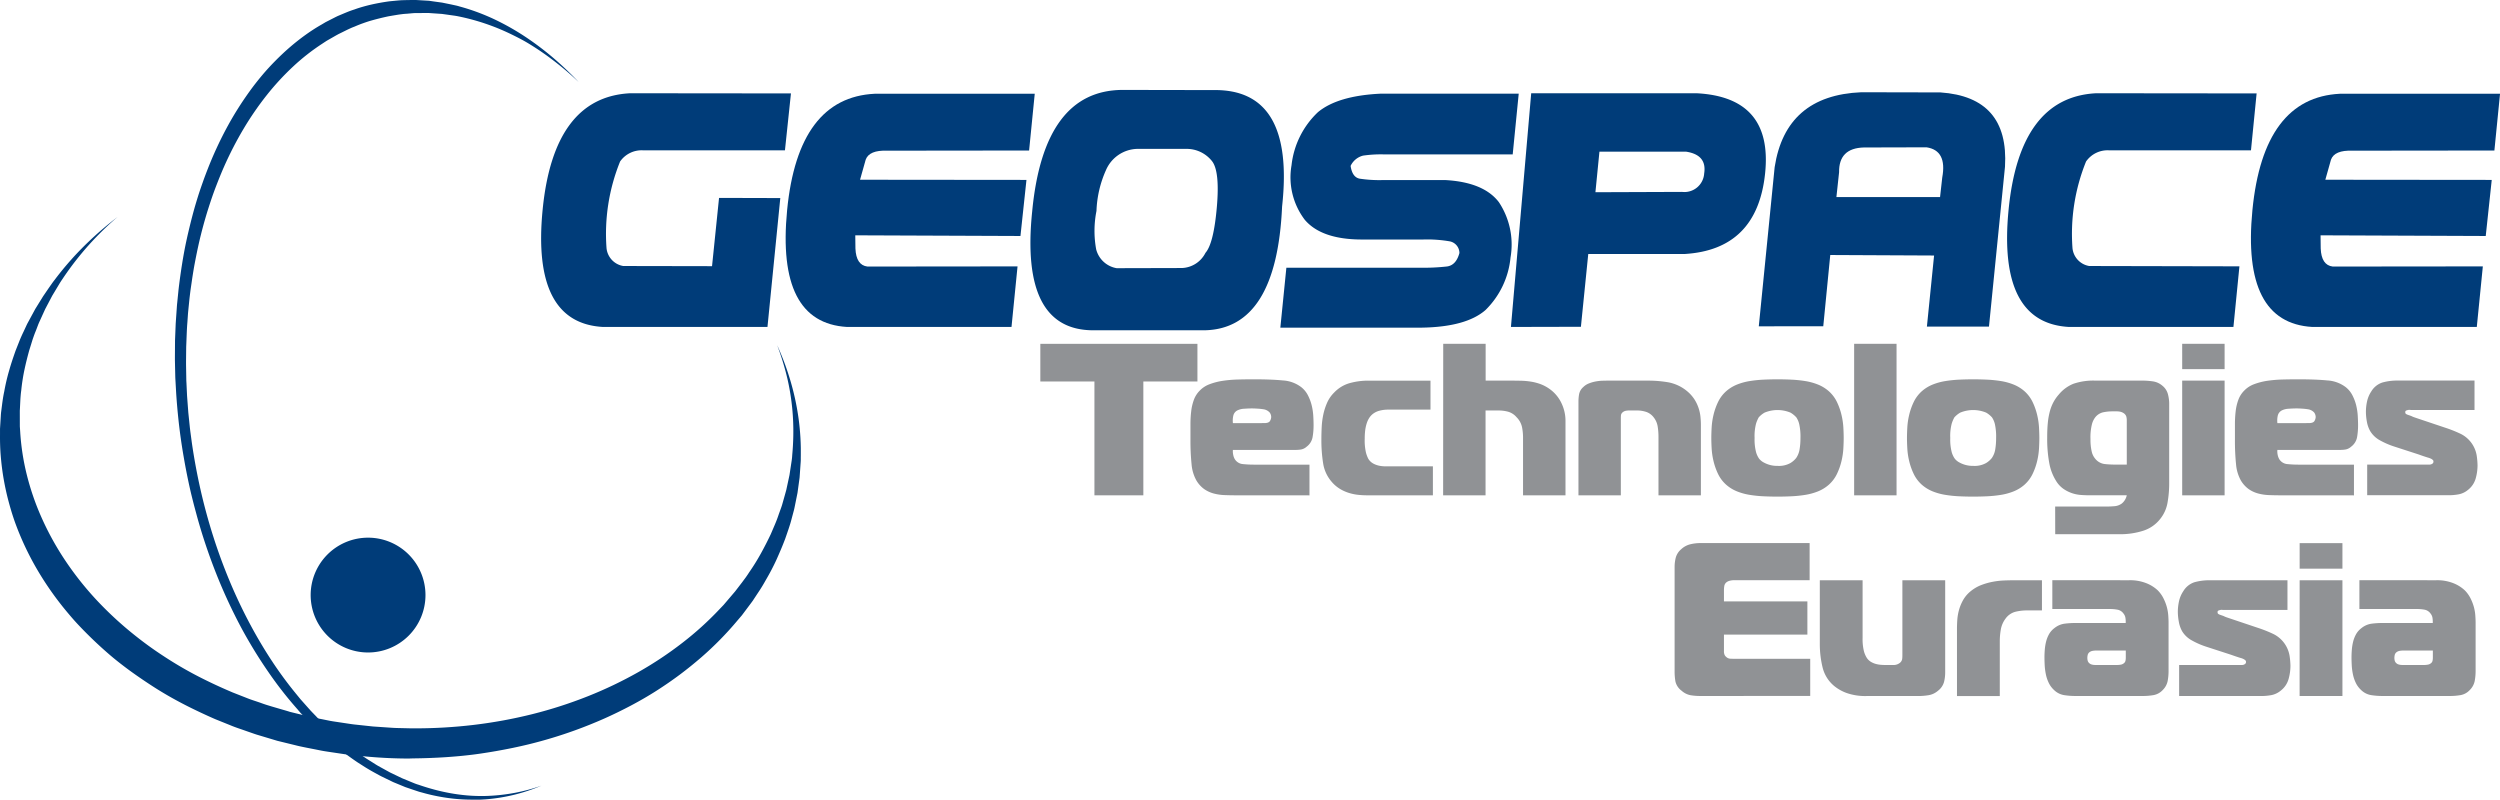
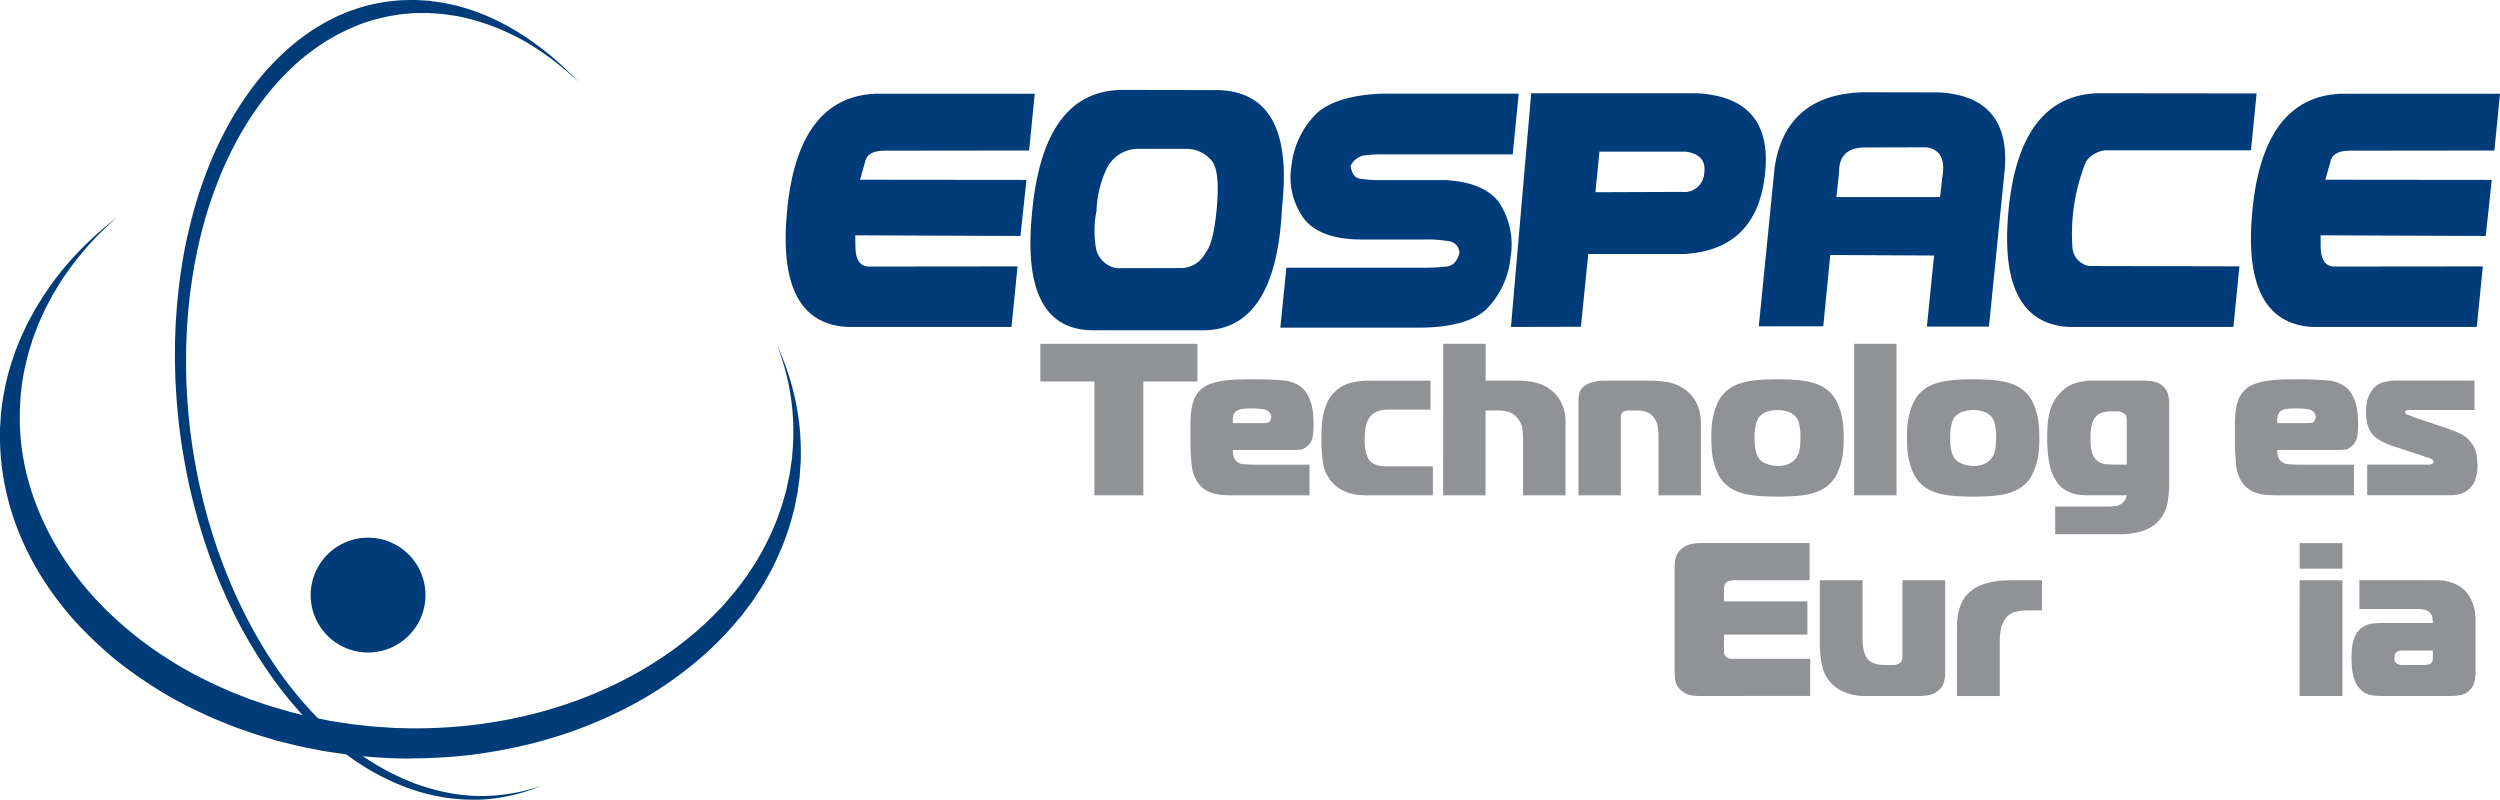
<svg xmlns="http://www.w3.org/2000/svg" width="221.534" height="70.863">
  <defs>
    <clipPath id="clip-path">
      <path id="Rectangle_980" data-name="Rectangle 980" fill="none" d="M0 0h70.963v47.989H0z" />
    </clipPath>
    <clipPath id="clip-path-2">
      <path id="Rectangle_981" data-name="Rectangle 981" fill="none" d="M0 0h35.765v70.863H0z" />
    </clipPath>
  </defs>
  <g id="logo_contact-eurasia" transform="translate(-17.842 -13.74)">
    <path id="Path_2111" data-name="Path 2111" d="M296.906 117.809v-10.087h-4.794v-3.337h13.921v3.337h-4.793v10.087z" transform="translate(-182.082 -60.177)" fill="#909295" />
    <path id="Path_2112" data-name="Path 2112" d="M335.825 124.021q-.575 0-1.093-.02a4.31 4.31 0 01-.978-.143 2.7 2.7 0 01-.844-.393 2.539 2.539 0 01-.69-.767 3.551 3.551 0 01-.422-1.41 20.813 20.813 0 01-.1-2.233v-1.323a9.611 9.611 0 01.068-1.179 4.405 4.405 0 01.239-1.007 2.24 2.24 0 01.518-.805 2.321 2.321 0 01.873-.566 5.631 5.631 0 011.16-.3 11.036 11.036 0 011.332-.115q.7-.019 1.429-.019 1.55 0 2.568.1a2.971 2.971 0 011.63.595 2.177 2.177 0 01.585.71 3.987 3.987 0 01.335.882 5.039 5.039 0 01.144.931c.02.312.029.61.029.891a5.978 5.978 0 01-.087 1.007 1.343 1.343 0 01-.526.853 1.028 1.028 0 01-.489.249 3.105 3.105 0 01-.508.039h-5.54a1.463 1.463 0 00.03.441 1.162 1.162 0 00.143.384.925.925 0 00.719.431 9.356 9.356 0 00.968.048h4.926v2.723zm2.414-6.4q.4 0 .508-.192a.73.73 0 00.106-.345.69.69 0 00-.135-.4.91.91 0 00-.556-.288 5.132 5.132 0 00-.536-.057 8.408 8.408 0 00-.459-.018q-.326 0-.709.028a1.492 1.492 0 00-.595.144.694.694 0 00-.364.45 1.948 1.948 0 00-.039.681z" transform="translate(-208.365 -66.389)" fill="#909295" />
    <path id="Path_2113" data-name="Path 2113" d="M370.217 124.248q-.326 0-.719-.039a4.319 4.319 0 01-.815-.162 3.658 3.658 0 01-.824-.365 3.016 3.016 0 01-.748-.643 3.24 3.24 0 01-.748-1.63 13 13 0 01-.154-2.109q0-.556.029-1.122a6.992 6.992 0 01.144-1.1 5.323 5.323 0 01.336-1.036 2.925 2.925 0 01.623-.9 3.032 3.032 0 011.371-.834 6.187 6.187 0 011.7-.221h5.465v2.569h-3.72a2.955 2.955 0 00-.815.1 1.6 1.6 0 00-.556.268 1.448 1.448 0 00-.354.393 2.03 2.03 0 00-.211.47 3.438 3.438 0 00-.134.633 6.086 6.086 0 00-.038.709 4.766 4.766 0 00.115 1.255 2.9 2.9 0 00.192.509 1.169 1.169 0 00.432.431 1.915 1.915 0 00.537.2 2.746 2.746 0 00.547.057h4.218v2.57z" transform="translate(-231.274 -66.617)" fill="#909295" />
    <path id="Path_2114" data-name="Path 2114" d="M398.327 104.385h3.759v3.26h2.243q.422 0 .863.01a6.591 6.591 0 01.883.076 4.578 4.578 0 01.862.22 3.465 3.465 0 01.825.441 3.224 3.224 0 011.055 1.276 3.612 3.612 0 01.345 1.505v6.635H405.4v-5.177a4.845 4.845 0 00-.086-.844 1.759 1.759 0 00-.489-.9 1.536 1.536 0 00-.758-.489 3.209 3.209 0 00-.8-.106h-1.189v7.517h-3.759z" transform="translate(-252.596 -60.177)" fill="#909295" />
    <path id="Path_2115" data-name="Path 2115" d="M433.98 115.907a3.7 3.7 0 01.058-.623 1.116 1.116 0 01.364-.623 1.46 1.46 0 01.5-.326 3.211 3.211 0 01.594-.173 4.112 4.112 0 01.6-.068c.2-.005.373-.009.527-.009h3.528a10.746 10.746 0 011.755.144 3.647 3.647 0 011.659.757 3.241 3.241 0 01.671.729 3.43 3.43 0 01.383.787 3.585 3.585 0 01.172.786q.038.384.038.71v6.251h-3.758v-5.159a5.615 5.615 0 00-.076-.969 1.747 1.747 0 00-.346-.776 1.424 1.424 0 00-.613-.469 2.581 2.581 0 00-.94-.145h-.671a1.367 1.367 0 00-.259.029.586.586 0 00-.259.124.418.418 0 00-.162.279c-.007.1-.01.195-.01.3v6.789h-3.755z" transform="translate(-276.265 -66.617)" fill="#909295" />
    <path id="Path_2116" data-name="Path 2116" d="M476.1 113.771a10.656 10.656 0 011.228.125 5.272 5.272 0 011.121.306 3.344 3.344 0 01.949.575 3.033 3.033 0 01.748.988 5.635 5.635 0 01.4 1.142 6.4 6.4 0 01.163 1.112c.02.358.029.665.029.92s-.009.563-.029.92a6.4 6.4 0 01-.163 1.113 5.608 5.608 0 01-.4 1.141 3.033 3.033 0 01-.748.988 3.313 3.313 0 01-.949.575 5.232 5.232 0 01-1.121.306 10.577 10.577 0 01-1.228.125q-.633.029-1.227.029-.614 0-1.237-.029a10.549 10.549 0 01-1.219-.125 5.241 5.241 0 01-1.121-.306 3.336 3.336 0 01-.949-.575 3.056 3.056 0 01-.748-.988 5.647 5.647 0 01-.4-1.141 6.337 6.337 0 01-.162-1.113c-.02-.357-.029-.665-.029-.92s.009-.562.029-.92a6.335 6.335 0 01.162-1.112 5.675 5.675 0 01.4-1.142 3.056 3.056 0 01.748-.988 3.367 3.367 0 01.949-.575 5.281 5.281 0 011.121-.306 10.628 10.628 0 011.219-.125q.622-.028 1.237-.029.594 0 1.227.029m-3.135 6.4a1.99 1.99 0 00.24.547.942.942 0 00.125.153 1.294 1.294 0 00.307.23 2.563 2.563 0 00.5.211 2.419 2.419 0 00.738.1 2.08 2.08 0 001.14-.25 1.943 1.943 0 00.508-.441 1.874 1.874 0 00.307-.776 6.041 6.041 0 00.077-1.008 5.1 5.1 0 00-.106-1.208 1.851 1.851 0 00-.259-.614 2.125 2.125 0 00-.517-.421 2.994 2.994 0 00-2.3 0 2.12 2.12 0 00-.518.421 2.979 2.979 0 00-.23.537 4.321 4.321 0 00-.134 1.284 4.462 4.462 0 00.124 1.237" transform="translate(-299.52 -66.389)" fill="#909295" />
    <path id="Rectangle_979" data-name="Rectangle 979" transform="translate(182.144 44.208)" fill="#909295" d="M0 0h3.758v13.423H0z" />
    <path id="Path_2117" data-name="Path 2117" d="M527.673 113.771a10.651 10.651 0 011.227.125 5.266 5.266 0 011.121.306 3.352 3.352 0 01.95.575 3.047 3.047 0 01.748.988 5.666 5.666 0 01.4 1.142 6.4 6.4 0 01.163 1.112c.019.358.029.665.029.92s-.009.563-.029.92a6.405 6.405 0 01-.163 1.113 5.638 5.638 0 01-.4 1.141 3.047 3.047 0 01-.748.988 3.321 3.321 0 01-.95.575 5.226 5.226 0 01-1.121.306 10.572 10.572 0 01-1.227.125q-.633.029-1.227.029-.614 0-1.237-.029a10.519 10.519 0 01-1.218-.125 5.247 5.247 0 01-1.122-.306 3.338 3.338 0 01-.949-.575 3.056 3.056 0 01-.747-.988 5.594 5.594 0 01-.4-1.141 6.334 6.334 0 01-.163-1.113q-.03-.536-.029-.92c0-.255.009-.562.029-.92a6.332 6.332 0 01.163-1.112 5.621 5.621 0 01.4-1.142 3.056 3.056 0 01.747-.988 3.369 3.369 0 01.949-.575 5.287 5.287 0 011.122-.306 10.6 10.6 0 011.218-.125q.622-.028 1.237-.029.594 0 1.227.029m-3.135 6.4a2 2 0 00.24.547 1 1 0 00.125.153 1.287 1.287 0 00.307.23 2.559 2.559 0 00.5.211 2.42 2.42 0 00.738.1 2.081 2.081 0 001.141-.25 1.927 1.927 0 00.508-.441 1.873 1.873 0 00.307-.776 6.091 6.091 0 00.076-1.008 5.131 5.131 0 00-.105-1.208 1.856 1.856 0 00-.259-.614 2.134 2.134 0 00-.518-.421 2.995 2.995 0 00-2.3 0 2.131 2.131 0 00-.518.421 3 3 0 00-.23.537 4.3 4.3 0 00-.134 1.284 4.454 4.454 0 00.124 1.237" transform="translate(-333.755 -66.389)" fill="#909295" />
    <path id="Path_2118" data-name="Path 2118" d="M558.253 125.245h4.524c.2 0 .438-.009.7-.029a1.29 1.29 0 00.681-.24 1.273 1.273 0 00.44-.729h-3.24c-.268 0-.54-.009-.815-.029a3.158 3.158 0 01-.806-.163 3.1 3.1 0 01-.757-.384 2.341 2.341 0 01-.651-.709 4.453 4.453 0 01-.6-1.582 11.9 11.9 0 01-.182-2.253q0-.748.057-1.313a6.2 6.2 0 01.182-1.017 3.862 3.862 0 01.317-.806 3.643 3.643 0 01.479-.681 3.253 3.253 0 011.3-.95 5.516 5.516 0 011.918-.277h4.18a6.645 6.645 0 01.92.067 1.668 1.668 0 01.863.393 1.434 1.434 0 01.489.767 3.376 3.376 0 01.106.767v7.038a9.808 9.808 0 01-.154 1.821 3.149 3.149 0 01-.652 1.418 3.111 3.111 0 01-1.5 1.035 6.692 6.692 0 01-2.1.307h-5.694zm6.346-7.631a1.233 1.233 0 00-.047-.365.58.58 0 00-.24-.287.9.9 0 00-.3-.124 1.493 1.493 0 00-.3-.029h-.412a3.857 3.857 0 00-.805.086 1.245 1.245 0 00-.71.47 1.721 1.721 0 00-.268.566 4.72 4.72 0 00-.134 1.332 4.643 4.643 0 00.106 1.093 1.479 1.479 0 00.316.652 1.266 1.266 0 00.843.47 8.732 8.732 0 00.882.048h1.07z" transform="translate(-358.296 -66.617)" fill="#909295" />
-     <path id="Path_2119" data-name="Path 2119" d="M593.141 104.385h3.759v2.244h-3.758zm0 3.26h3.759v10.163h-3.758z" transform="translate(-381.928 -60.177)" fill="#909295" />
    <path id="Path_2120" data-name="Path 2120" d="M611.183 124.021q-.575 0-1.093-.02a4.315 4.315 0 01-.978-.143 2.7 2.7 0 01-.844-.393 2.535 2.535 0 01-.69-.767 3.55 3.55 0 01-.421-1.41 20.628 20.628 0 01-.1-2.233v-1.323a9.614 9.614 0 01.067-1.179 4.372 4.372 0 01.24-1.007 2.225 2.225 0 01.518-.805 2.322 2.322 0 01.872-.566 5.653 5.653 0 011.16-.3 11.05 11.05 0 011.333-.115q.7-.019 1.429-.019 1.553 0 2.569.1a2.973 2.973 0 011.63.595 2.194 2.194 0 01.585.71 4.037 4.037 0 01.336.882 5.212 5.212 0 01.143.931c.018.312.029.61.029.891a6 6 0 01-.086 1.007 1.349 1.349 0 01-.527.853 1.027 1.027 0 01-.489.249 3.093 3.093 0 01-.508.039h-5.541a1.5 1.5 0 00.028.441 1.19 1.19 0 00.144.384.926.926 0 00.719.431 9.352 9.352 0 00.968.048h4.928v2.723zm2.416-6.4q.4 0 .508-.192a.731.731 0 00.105-.345.7.7 0 00-.134-.4.912.912 0 00-.556-.288 5.145 5.145 0 00-.537-.057q-.307-.019-.46-.018-.326 0-.709.028a1.491 1.491 0 00-.595.144.7.7 0 00-.364.45 1.957 1.957 0 00-.038.681z" transform="translate(-391.169 -66.389)" fill="#909295" />
    <path id="Path_2121" data-name="Path 2121" d="M641.689 121.525h5.541a.415.415 0 00.23-.076.208.208 0 00.1-.192.176.176 0 00-.057-.144 1.494 1.494 0 00-.115-.086 1.556 1.556 0 00-.326-.124 16.723 16.723 0 01-.825-.279l-2.185-.709a7 7 0 01-1.247-.547 2.272 2.272 0 01-.843-.8 2.587 2.587 0 01-.3-.844 4.99 4.99 0 01-.086-.863 4.347 4.347 0 01.105-.949 2.582 2.582 0 01.374-.873 1.8 1.8 0 01.978-.786 4.864 4.864 0 011.381-.173h6.786v2.608h-5.523c-.064 0-.135 0-.21-.01a.578.578 0 00-.23.029.467.467 0 00-.125.048c-.032.019-.047.061-.047.124a.174.174 0 00.057.155.866.866 0 00.153.076c.116.038.2.068.25.086s.1.039.135.057a1.075 1.075 0 00.133.058c.051.02.135.048.25.087l2.569.862a11.281 11.281 0 011.389.556 2.618 2.618 0 011.391 1.9 6.869 6.869 0 01.076.881 4.35 4.35 0 01-.163 1.152 1.956 1.956 0 01-.68 1.015 1.826 1.826 0 01-.844.4 4.835 4.835 0 01-.825.077h-7.267z" transform="translate(-414.082 -66.617)" fill="#909295" />
-     <path id="Path_2122" data-name="Path 2122" d="M180.563 59.032h-14.6q-6.3-.37-5.325-10.369t7.762-10.339l14.244.015-.532 5.044h-12.553a2.324 2.324 0 00-2.056.991 17.074 17.074 0 00-1.2 7.691 1.785 1.785 0 001.479 1.568l7.869.015.621-6.05 5.428.015z" transform="translate(-94.713 -16.321)" fill="#003c79" />
    <path id="Path_2123" data-name="Path 2123" d="M244.975 59.12h-14.584q-6.271-.37-5.3-10.347t7.758-10.317h14.185l-.5 5.029-12.573.015q-1.6-.06-1.908.8l-.5 1.775 14.747.015-.532 4.97-14.637-.06.014 1.168q.059 1.479 1.065 1.6l13.3-.014z" transform="translate(-137.5 -16.408)" fill="#003c79" />
    <path id="Path_2124" data-name="Path 2124" d="M304.937 58.744h-9.822q-6.553.03-5.458-10.547 1.02-10.694 7.972-10.753l8.062.015q7.263-.133 6.109 10.325-.488 10.827-6.863 10.96m-9.615-7.189a2.262 2.262 0 001.819 1.686l5.8-.015a2.442 2.442 0 002.071-1.346q.725-.828 1.006-4.046t-.444-4.1a2.864 2.864 0 00-2.159-1.065h-4.468a3.1 3.1 0 00-2.751 1.879 9.635 9.635 0 00-.843 3.617 9.058 9.058 0 00-.029 3.395" transform="translate(-180.348 -15.736)" fill="#003c79" />
    <path id="Path_2125" data-name="Path 2125" d="M375.977 43.8h-11.464a11 11 0 00-1.8.111 1.682 1.682 0 00-1.1.91q.148 1.005.8 1.131a11.628 11.628 0 002.011.126h5.606q3.373.192 4.719 1.953a6.779 6.779 0 011.035 4.91 7.528 7.528 0 01-2.218 4.653q-1.718 1.5-5.666 1.56h-12.513l.533-5.31h11.891a18.517 18.517 0 002.345-.111q.806-.111 1.1-1.191a1.062 1.062 0 00-.821-1.028 11.7 11.7 0 00-2.4-.17h-5.415q-3.58 0-5.066-1.745a6.216 6.216 0 01-1.175-4.837 7.61 7.61 0 012.337-4.7q1.76-1.464 5.576-1.642h12.218z" transform="translate(-224.089 -16.38)" fill="#003c79" />
    <path id="Path_2126" data-name="Path 2126" d="M417.978 38.324h14.64q6.789.34 6.087 7.1t-7.137 7.145h-8.534l-.651 6.449-6.2.015zm5.691 8.771l7.677-.029a1.755 1.755 0 001.96-1.635q.258-1.649-1.605-1.93h-7.677z" transform="translate(-264.451 -16.321)" fill="#003c79" />
    <path id="Path_2127" data-name="Path 2127" d="M481.521 58.8l1.405-14.1q.977-6.359 7.677-6.641l7.01.015q6.093.414 5.725 6.582l-1.42 14.171h-5.5l.636-6.3-9.2-.045-.62 6.316zm7.115-13.653l-.237 2.2h9.185l.193-1.731q.444-2.4-1.391-2.677l-5.561.015q-2.219.06-2.189 2.19" transform="translate(-307.826 -16.145)" fill="#003c79" />
    <path id="Path_2128" data-name="Path 2128" d="M567.042 59.032h-14.6q-6.3-.37-5.325-10.369t7.765-10.339l14.215.015-.5 5.044h-12.56a2.323 2.323 0 00-2.055.991 17.065 17.065 0 00-1.2 7.691 1.784 1.784 0 001.479 1.568l13.312.029z" transform="translate(-351.288 -16.321)" fill="#003c79" />
    <path id="Path_2129" data-name="Path 2129" d="M631.278 59.12h-14.584q-6.272-.37-5.3-10.347t7.758-10.317h14.185l-.5 5.029-12.573.015q-1.6-.06-1.908.8l-.5 1.775 14.746.015-.532 4.97-14.637-.06.014 1.168q.059 1.479 1.066 1.6l13.3-.014z" transform="translate(-393.958 -16.408)" fill="#003c79" />
    <g id="Group_568" data-name="Group 568" transform="translate(17.842 32.967)">
      <g id="Group_567" data-name="Group 567" clip-path="url(#clip-path)">
        <path id="Path_2130" data-name="Path 2130" d="M54.059 118.932q-.58 0-1.162-.019c-.5-.014-1.007-.04-1.51-.073s-1.007-.076-1.51-.125-1.006-.106-1.508-.169l-1.5-.224a12.964 12.964 0 01-.728-.127l-.371-.075-.749-.146-.367-.075a13.554 13.554 0 01-.716-.166l-1.522-.372-1.851-.556-.166-.055-.722-.251a60.183 60.183 0 00-.471-.165l-.246-.084c-.117-.041-.233-.082-.347-.125s-.22-.084-.326-.129l-1.369-.552c-.431-.187-.869-.386-1.3-.589s-.86-.41-1.282-.626-.836-.436-1.243-.664-.815-.468-1.2-.706-.775-.493-1.155-.747-.751-.511-1.118-.772-.723-.529-1.073-.8-.7-.556-1.021-.832a36.586 36.586 0 01-2.768-2.651c-.283-.3-.559-.618-.819-.927a27.721 27.721 0 01-2.759-3.87 25.522 25.522 0 01-1.921-4.023c-.253-.679-.459-1.353-.641-2.03s-.33-1.35-.448-2.025-.2-1.341-.257-2-.077-1.325-.07-1.975v-.5l.074-1.2a8.6 8.6 0 01.019-.235c.02-.146.1-.791.123-.95s.044-.309.071-.463.054-.3.088-.452a17.617 17.617 0 01.427-1.833c.085-.3.177-.6.272-.891s.2-.589.3-.879l.337-.852a13.09 13.09 0 01.365-.824c.037-.077.262-.564.294-.632s.063-.129.1-.194l.659-1.217.693-1.119.51-.746.256-.366a7.828 7.828 0 01.254-.34A27.446 27.446 0 0125 73.816a30.362 30.362 0 012.563-2.327q.341-.276.694-.547a25.92 25.92 0 00-1.664 1.548 26.87 26.87 0 00-3.229 3.971 9.695 9.695 0 00-.241.37l-.651 1.085-.623 1.182-.538 1.181a5.348 5.348 0 00-.091.217s-.2.536-.23.6c-.057.138-.111.28-.161.423s-.1.281-.142.423-.259.832-.259.832c-.082.3-.157.585-.228.871s-.138.581-.2.873-.115.592-.161.89-.085.6-.114.9c-.02.135-.038.29-.051.446s-.024.306-.032.458l-.022.452c-.007.148-.014.3-.023.444v.254L19.6 89.5l.032.482a20.922 20.922 0 00.579 3.78 22.989 22.989 0 001.3 3.788 25.411 25.411 0 002.024 3.7 27.873 27.873 0 002.747 3.51 31.503 31.503 0 003.45 3.207c.622.498 1.291 1 1.965 1.46s1.393.922 2.116 1.346q.548.322 1.113.625t1.146.588q.58.286 1.173.556t1.2.528l1.232.484a9.794 9.794 0 00.629.23l.3.1.295.1c.193.072.4.145.624.214s.44.136.667.2l.682.2c.227.064.451.129.67.2l1.279.313a13.568 13.568 0 00.668.159l.667.135c.116.021.224.042.33.064l.333.068c.114.024.228.047.343.067s.235.041.354.057l1.331.2c.118.018.235.034.351.048l1.695.182 1.72.117c.117.007.233.012.351.017l1.363.032h.332a43.96 43.96 0 005.114-.301 41.916 41.916 0 005.253-.962 39.18 39.18 0 004.917-1.586 36.43 36.43 0 004.461-2.134 32.54 32.54 0 003.91-2.6A27.981 27.981 0 0081.6 105.7l.361-.378 1.023-1.2.634-.826c.1-.138.207-.276.307-.415s.2-.287.292-.433a18.846 18.846 0 001.046-1.681 29.743 29.743 0 00.879-1.715s.314-.73.374-.874.121-.292.176-.438.11-.3.158-.446l.225-.625a5.13 5.13 0 00.075-.23l.253-.894.116-.42.282-1.312L88 92.5c.01-.076.02-.151.027-.227s.014-.156.017-.235c.052-.554.084-1.129.095-1.692a20.884 20.884 0 00-.489-4.927c-.118-.524-.255-1.038-.41-1.551s-.322-1-.507-1.5l-.027-.071.121.269a24.261 24.261 0 011.094 3.014 22.677 22.677 0 01.687 3.233 21.828 21.828 0 01.194 3.434v.223c0 .068-.005.142-.01.211l-.095 1.355-.185 1.348-.271 1.343a4.53 4.53 0 01-.05.212l-.188.7c-.039.158-.081.308-.126.459s-.095.3-.145.454-.32.932-.32.932c-.112.29-.233.6-.361.9s-.262.612-.4.918-.29.608-.447.91-.33.611-.5.9a14.231 14.231 0 01-.541.904s-.5.755-.6.911c-.041.057-.093.13-.146.2l-.833 1.112-.351.411a28.825 28.825 0 01-3.243 3.31c-.599.517-1.242 1.04-1.9 1.532s-1.362.977-2.078 1.434-1.482.9-2.254 1.308-1.591.81-2.416 1.175-1.7.715-2.561 1.027a39.779 39.779 0 01-4.081 1.233c-.471.115-.941.22-1.416.319a50.276 50.276 0 01-2.9.511c-.488.072-.979.13-1.471.181s-.991.092-1.489.126-1 .059-1.5.078-1.006.031-1.511.036z" transform="translate(-17.842 -70.942)" fill="#003c79" />
      </g>
    </g>
    <g id="Group_570" data-name="Group 570" transform="translate(33.339 13.74)">
      <g id="Group_569" data-name="Group 569" clip-path="url(#clip-path-2)">
        <path id="Path_2131" data-name="Path 2131" d="M90.3 84.6a16.006 16.006 0 01-1.632-.084 16.761 16.761 0 01-2.855-.556c-.074-.018-.129-.034-.183-.049s-.111-.033-.168-.053l-.37-.123-.728-.248-1.075-.444-1.056-.513-.165-.086-.547-.3a16.55 16.55 0 01-.705-.414l-.714-.456a29.694 29.694 0 01-2.062-1.533 18.885 18.885 0 01-.671-.579c-.122-.1-.231-.2-.339-.3s-.22-.2-.329-.308l-.669-.644-.313-.325-.649-.685-.3-.353a33.793 33.793 0 01-2.415-3.077c-.379-.546-.759-1.115-1.122-1.693s-.72-1.18-1.06-1.784-.672-1.24-.987-1.876a47.362 47.362 0 01-1.75-3.988 50.546 50.546 0 01-1.1-3.166c-.111-.36-.218-.721-.322-1.085s-.2-.73-.3-1.1-.191-.737-.283-1.108-.174-.739-.255-1.114a54.772 54.772 0 01-.437-2.262 50.566 50.566 0 01-.483-3.435 56.138 56.138 0 01-.196-2.307l-.065-1.152c-.006-.1-.01-.191-.013-.283l-.032-1.447v-.285l.01-1.486.06-1.493.111-1.6c.008-.091.016-.182.027-.272l.115-1.144a57.098 57.098 0 01.306-2.221c.058-.369.122-.734.189-1.1s.14-.725.218-1.082.161-.714.246-1.068.174-.707.266-1.056.189-.7.29-1.04.206-.683.316-1.019.227-.667.345-1 .24-.657.366-.981.254-.644.388-.96.27-.627.412-.934c.281-.613.581-1.218.893-1.8s.64-1.148.981-1.692.7-1.075 1.063-1.581.752-1 1.142-1.464.8-.905 1.217-1.324.847-.821 1.283-1.194.889-.729 1.343-1.054.928-.632 1.4-.9l.367-.218.9-.459.178-.086c.111-.045.628-.265.741-.311s.245-.1.368-.144.24-.086.361-.122c.27-.1.519-.177.769-.248s.507-.137.76-.194.514-.109.772-.156.52-.087.78-.124c0 0 .645-.064.777-.075s.256-.021.385-.027c.1 0 .206-.008.31-.008l.679-.012h.178l1.209.072.366.054.787.108.789.161.393.086a3.733 3.733 0 01.363.095 18.644 18.644 0 013.1 1.144 22.047 22.047 0 012.952 1.692 26.3 26.3 0 012.777 2.176 30.228 30.228 0 011.726 1.68l-.246-.229c-.439-.406-.89-.8-1.342-1.165s-.927-.729-1.395-1.061-.957-.653-1.443-.948-.998-.557-1.498-.801-1.011-.47-1.524-.669a19.608 19.608 0 00-3.31-.962 11.178 11.178 0 00-.206-.035l-1.143-.16-1.217-.084-1.164.01c-.077 0-.148.005-.219.011l-.387.035a3.75 3.75 0 01-.178.014c-.132.008-.268.02-.4.037s-.262.034-.393.055l-.467.078-.286.049a22.757 22.757 0 00-1.533.376c-.256.071-.5.155-.751.244s-.5.187-.744.295c-.106.038-.233.09-.36.147s-.245.112-.366.171l-.354.176c-.114.057-.228.114-.343.168l-.2.109-.858.491-.355.233a18.981 18.981 0 00-2.615 2.044 23.089 23.089 0 00-2.348 2.549 27.283 27.283 0 00-2.049 2.979 31.425 31.425 0 00-1.73 3.358c-.257.584-.5 1.19-.734 1.8s-.447 1.239-.647 1.869A38.523 38.523 0 0065.9 36.1c-.07.335-.135.672-.2 1.012s-.119.679-.174 1.022-.1.685-.152 1.03-.092.69-.133 1.035c0 0-.124 1.224-.131 1.314l-.053.765c-.014.163-.027.339-.037.521s-.018.364-.026.551c0 0-.035.93-.044 1.111l-.014 1.3v.271l.023 1.338c0 .092.006.185.012.278l.05 1.056q.007.139.017.275l.1 1.329.139 1.343.032.272.142 1.06a53.926 53.926 0 00.785 4.222 50.643 50.643 0 001.118 4.094c.423 1.327.908 2.644 1.438 3.915s1.111 2.5 1.734 3.68 1.3 2.329 2.006 3.4a34.722 34.722 0 002.255 3.052l.289.353.91 1.024c.116.119.628.654.628.654.1.109.21.217.317.323s.217.211.328.313c.2.2.418.4.636.6s.437.386.657.57.442.365.664.54.446.348.67.516l.683.484c.116.08.232.159.347.235s.234.151.351.22l.5.317c.059.037.121.074.183.11l1.055.582 1.069.513.726.3.353.145q.095.038.19.072c.065.023.13.044.2.064.464.161.948.309 1.422.435s.966.235 1.445.32.97.15 1.442.189c.418.036.836.053 1.244.053h.188a16.487 16.487 0 002.786-.282 15.842 15.842 0 002.364-.638 15.9 15.9 0 01-2.283.774 15.557 15.557 0 01-2.687.441c-.383.028-.772.043-1.157.043" transform="translate(-63.947 -13.74)" fill="#003c79" />
      </g>
    </g>
    <path id="Path_2132" data-name="Path 2132" d="M109.919 160.575a5.087 5.087 0 11-5.087-5.087 5.087 5.087 0 015.087 5.087" transform="translate(-54.374 -94.103)" fill="#003c79" />
    <g id="Group_571" data-name="Group 571" transform="translate(166.232 61.867)" fill="#909295">
      <path id="Path_2133" data-name="Path 2133" d="M461.583 170.471a5.236 5.236 0 01-.842-.067 1.653 1.653 0 01-.8-.4 1.421 1.421 0 01-.542-.8 4.915 4.915 0 01-.077-.9v-9.289a3.405 3.405 0 01.1-.794 1.489 1.489 0 01.484-.755 1.82 1.82 0 01.832-.445 3.873 3.873 0 01.813-.1h9.735v3.29h-6.7a1.481 1.481 0 00-.378.048.77.77 0 00-.3.145.533.533 0 00-.184.329 2.245 2.245 0 00-.029.329v1.025h7.393v2.943h-7.393v1.47a.752.752 0 00.057.328.476.476 0 00.136.174.561.561 0 00.387.165c.155.007.3.009.445.009h6.619v3.29z" transform="translate(-459.319 -156.924)" />
      <path id="Path_2134" data-name="Path 2134" d="M501.4 166.713v5.11a4.579 4.579 0 00.107 1.132 2.13 2.13 0 00.261.629 1.131 1.131 0 00.367.358 1.738 1.738 0 00.426.184 2.438 2.438 0 00.426.078c.142.013.271.019.387.019h.7a.9.9 0 00.659-.213.549.549 0 00.174-.31 2.521 2.521 0 00.019-.31v-6.677h3.793v8.167a3.458 3.458 0 01-.106.861 1.477 1.477 0 01-.532.765 1.69 1.69 0 01-.872.4 5.962 5.962 0 01-.793.067h-4.645a4.968 4.968 0 01-1.791-.27 3.826 3.826 0 01-1.074-.6 3.075 3.075 0 01-1.046-1.644 8.71 8.71 0 01-.251-2.149v-5.593z" transform="translate(-484.739 -163.423)" />
      <path id="Path_2135" data-name="Path 2135" d="M533.769 171.028c0-.245.009-.513.029-.8a4.457 4.457 0 01.155-.891 3.867 3.867 0 01.368-.88 2.764 2.764 0 01.667-.774 3.37 3.37 0 01.929-.542 5.89 5.89 0 011.016-.29 6.847 6.847 0 01.987-.116q.474-.019.861-.019h2.519v2.671h-1.317a4.279 4.279 0 00-1.054.125 1.564 1.564 0 00-.861.61 2.229 2.229 0 00-.417.977 6.156 6.156 0 00-.087.977v4.9h-3.793z" transform="translate(-508.745 -163.423)" />
-       <path id="Path_2136" data-name="Path 2136" d="M564.346 166.713a3.884 3.884 0 011.577.281 3.2 3.2 0 01.958.609 2.744 2.744 0 01.5.687 4.123 4.123 0 01.3.755 3.871 3.871 0 01.136.755c.019.251.029.481.029.687v4.3a4.818 4.818 0 01-.077.841 1.552 1.552 0 01-.426.8 1.466 1.466 0 01-.832.465 5.581 5.581 0 01-.91.077h-6.038a6.362 6.362 0 01-.978-.077 1.664 1.664 0 01-.9-.465 2.08 2.08 0 01-.464-.638 3.176 3.176 0 01-.252-.765 5.46 5.46 0 01-.1-.783c-.013-.257-.02-.49-.02-.7s.01-.448.03-.687a4.364 4.364 0 01.116-.707 2.671 2.671 0 01.261-.658 1.759 1.759 0 01.484-.542 1.818 1.818 0 01.9-.387 7.506 7.506 0 01.92-.059h4.49v-.155a2.107 2.107 0 00-.029-.319.783.783 0 00-.165-.358.84.84 0 00-.542-.349 3.615 3.615 0 00-.619-.058h-5.149v-2.554zm-2.981 6.231a1.61 1.61 0 00-.261.029.622.622 0 00-.3.146.454.454 0 00-.126.222 1.18 1.18 0 00-.029.262.968.968 0 00.029.232.452.452 0 00.126.213.522.522 0 00.242.135 1.085 1.085 0 00.28.039h1.974a1.662 1.662 0 00.31-.029.558.558 0 00.252-.107.382.382 0 00.165-.232 1.3 1.3 0 00.029-.271v-.639z" transform="translate(-524.072 -163.423)" />
-       <path id="Path_2137" data-name="Path 2137" d="M592.1 174.222h5.593a.413.413 0 00.232-.078.206.206 0 00.1-.193.179.179 0 00-.058-.145 1.257 1.257 0 00-.116-.087 1.462 1.462 0 00-.329-.126q-.232-.067-.832-.28l-2.207-.717a6.962 6.962 0 01-1.258-.552 2.266 2.266 0 01-.852-.8 2.606 2.606 0 01-.3-.851 4.966 4.966 0 01-.088-.872 4.368 4.368 0 01.107-.958 2.585 2.585 0 01.378-.88 1.812 1.812 0 01.987-.794 4.9 4.9 0 011.393-.174h6.85v2.632h-5.574c-.065 0-.136 0-.213-.01a.565.565 0 00-.232.03.487.487 0 00-.126.048.139.139 0 00-.048.126.174.174 0 00.058.155.823.823 0 00.155.077l.252.087c.052.019.1.039.135.058a1.438 1.438 0 00.136.058c.051.019.136.048.251.087l2.593.871a11.435 11.435 0 011.4.561 2.641 2.641 0 011.4 1.916 6.906 6.906 0 01.077.89 4.4 4.4 0 01-.164 1.162 1.981 1.981 0 01-.687 1.025 1.853 1.853 0 01-.851.407 4.926 4.926 0 01-.833.077H592.1z" transform="translate(-547.389 -163.423)" />
      <path id="Path_2138" data-name="Path 2138" d="M624.109 159.188v-2.264h3.791v2.264zm0 1.026h3.791v10.257h-3.794z" transform="translate(-568.719 -156.924)" />
      <path id="Path_2139" data-name="Path 2139" d="M645.3 166.713a3.883 3.883 0 011.577.281 3.2 3.2 0 01.958.609 2.741 2.741 0 01.5.687 4.123 4.123 0 01.3.755 3.867 3.867 0 01.136.755c.019.251.029.481.029.687v4.3a4.826 4.826 0 01-.078.841 1.55 1.55 0 01-.426.8 1.468 1.468 0 01-.832.465 5.579 5.579 0 01-.909.077h-6.038a6.355 6.355 0 01-.977-.077 1.664 1.664 0 01-.9-.465 2.075 2.075 0 01-.465-.638 3.178 3.178 0 01-.252-.765 5.426 5.426 0 01-.1-.783c-.013-.257-.02-.49-.02-.7s.01-.448.03-.687a4.357 4.357 0 01.116-.707 2.666 2.666 0 01.261-.658 1.757 1.757 0 01.484-.542 1.819 1.819 0 01.9-.387 7.506 7.506 0 01.92-.059h4.49v-.155a2.115 2.115 0 00-.029-.319.776.776 0 00-.165-.358.84.84 0 00-.542-.349 3.611 3.611 0 00-.619-.058h-5.148v-2.554zm-2.981 6.231a1.612 1.612 0 00-.261.029.62.62 0 00-.3.146.45.45 0 00-.126.222 1.156 1.156 0 00-.029.262.947.947 0 00.029.232.449.449 0 00.126.213.521.521 0 00.242.135 1.085 1.085 0 00.281.039h1.974a1.66 1.66 0 00.31-.029.557.557 0 00.252-.107.38.38 0 00.165-.232 1.3 1.3 0 00.029-.271v-.639z" transform="translate(-577.817 -163.423)" />
    </g>
  </g>
</svg>